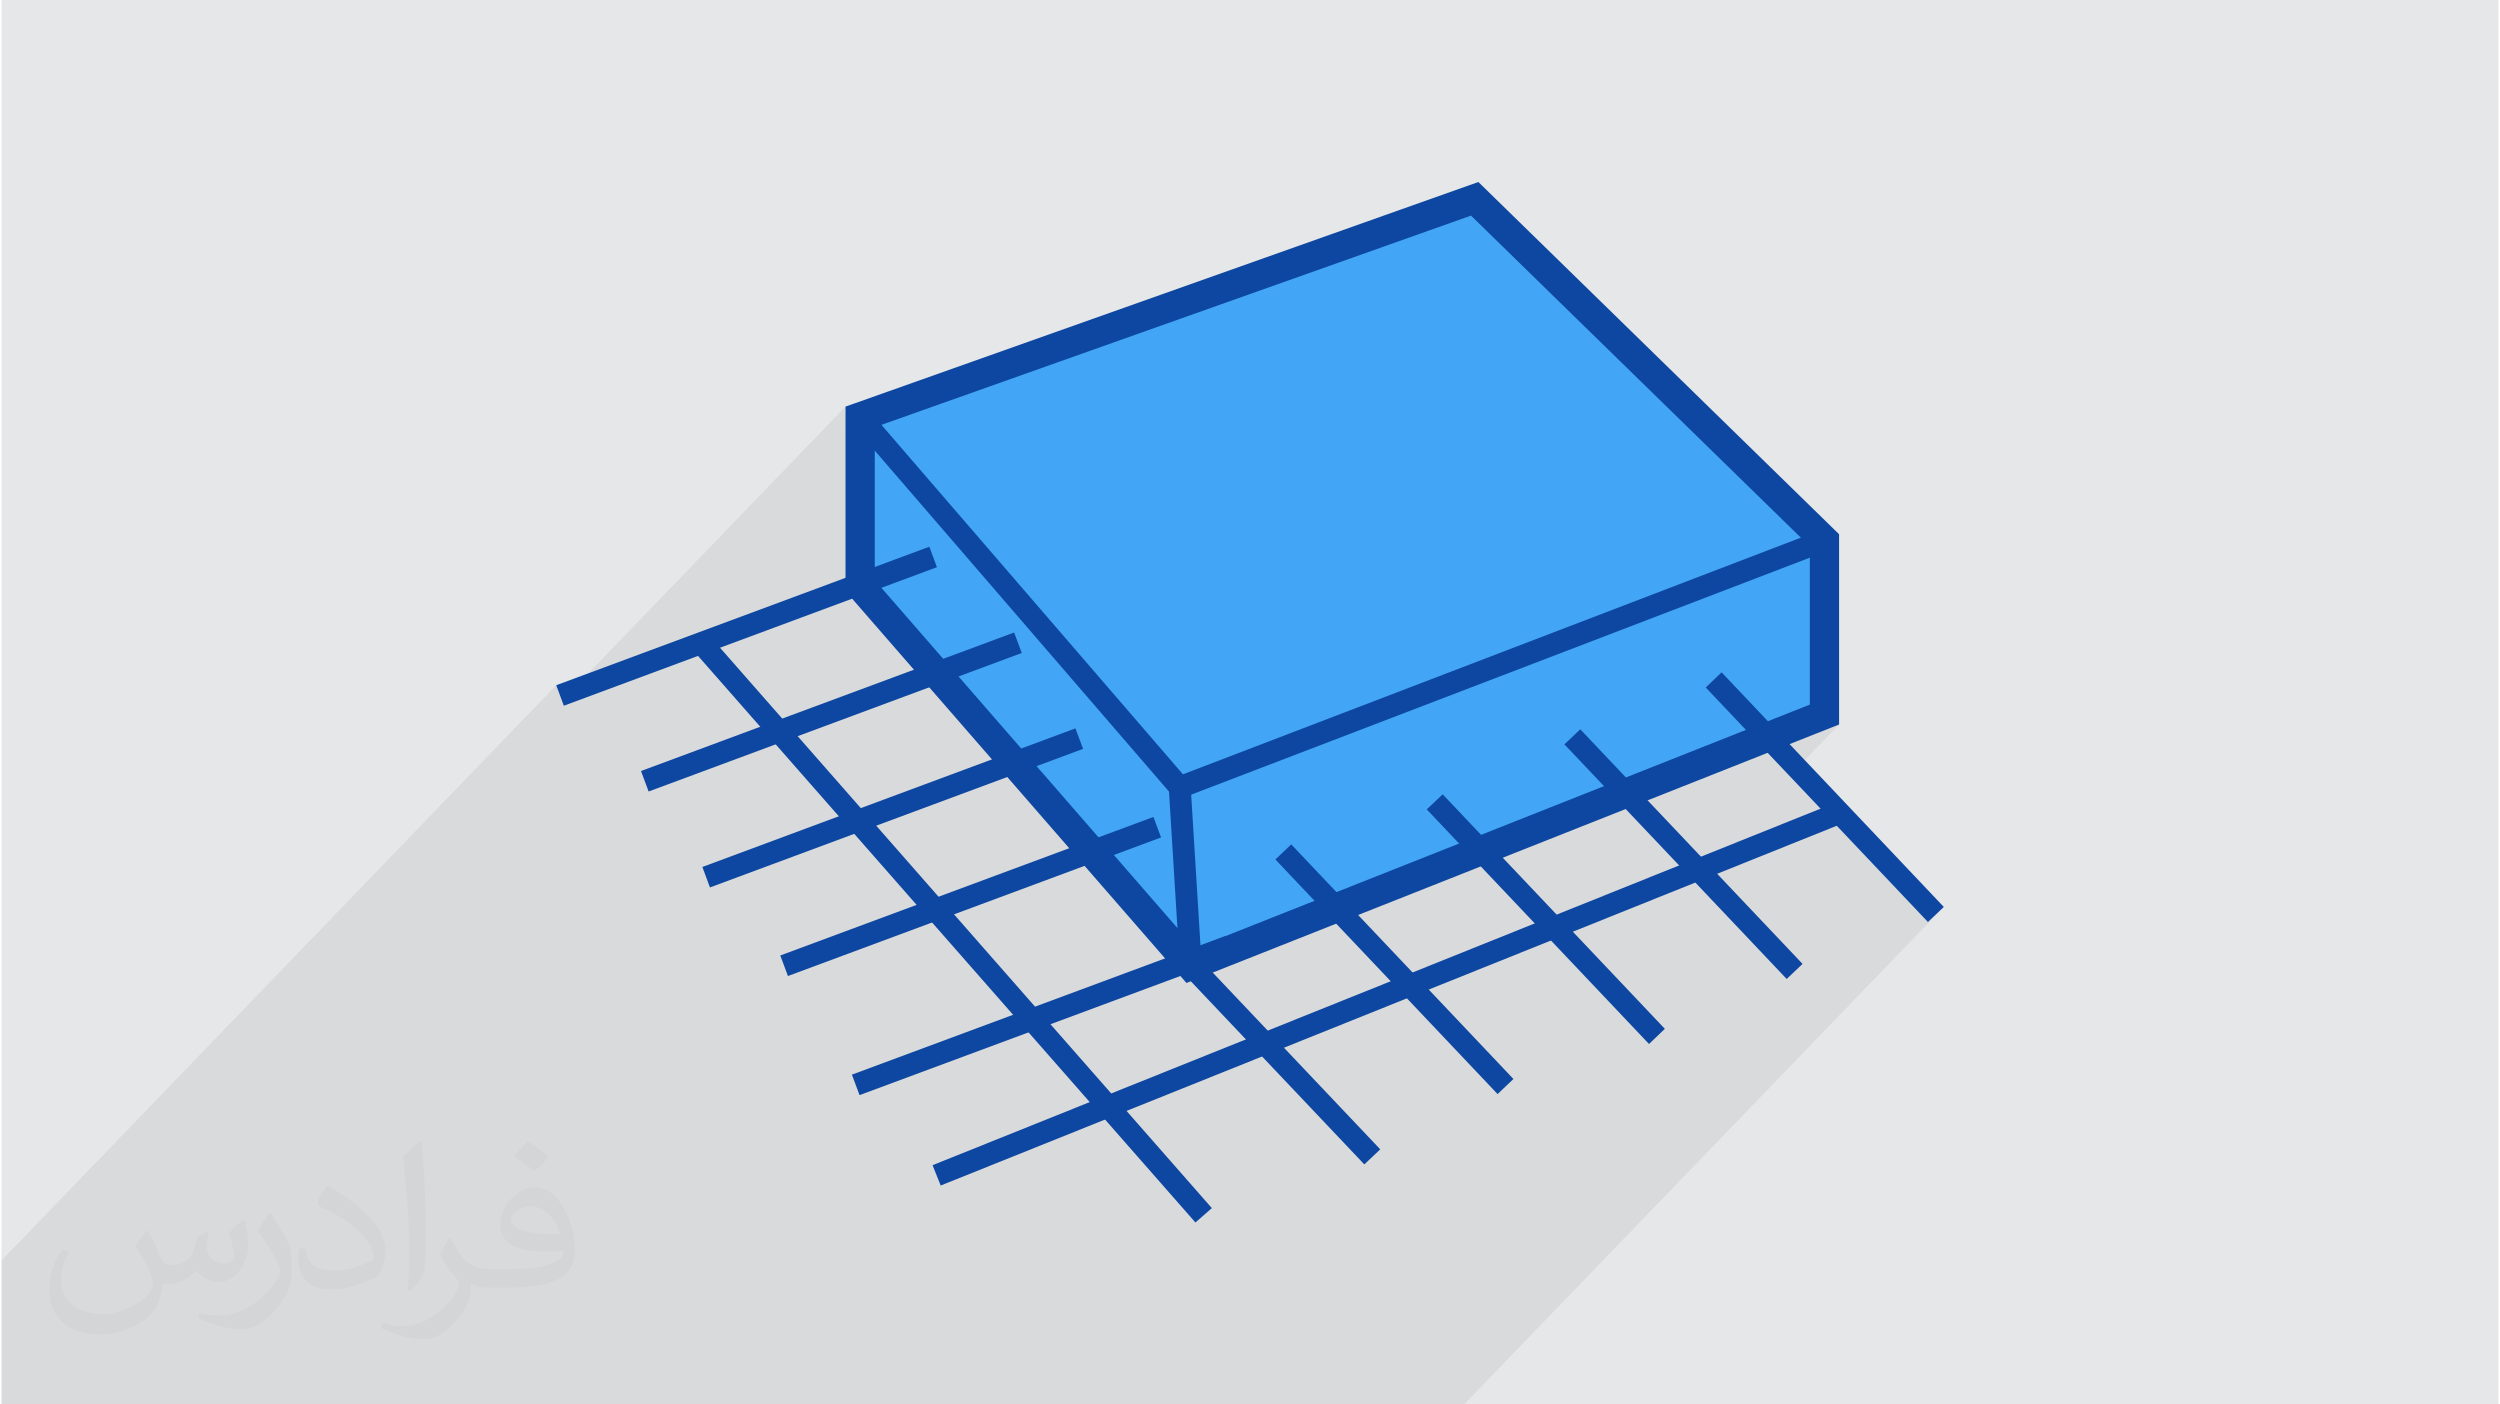
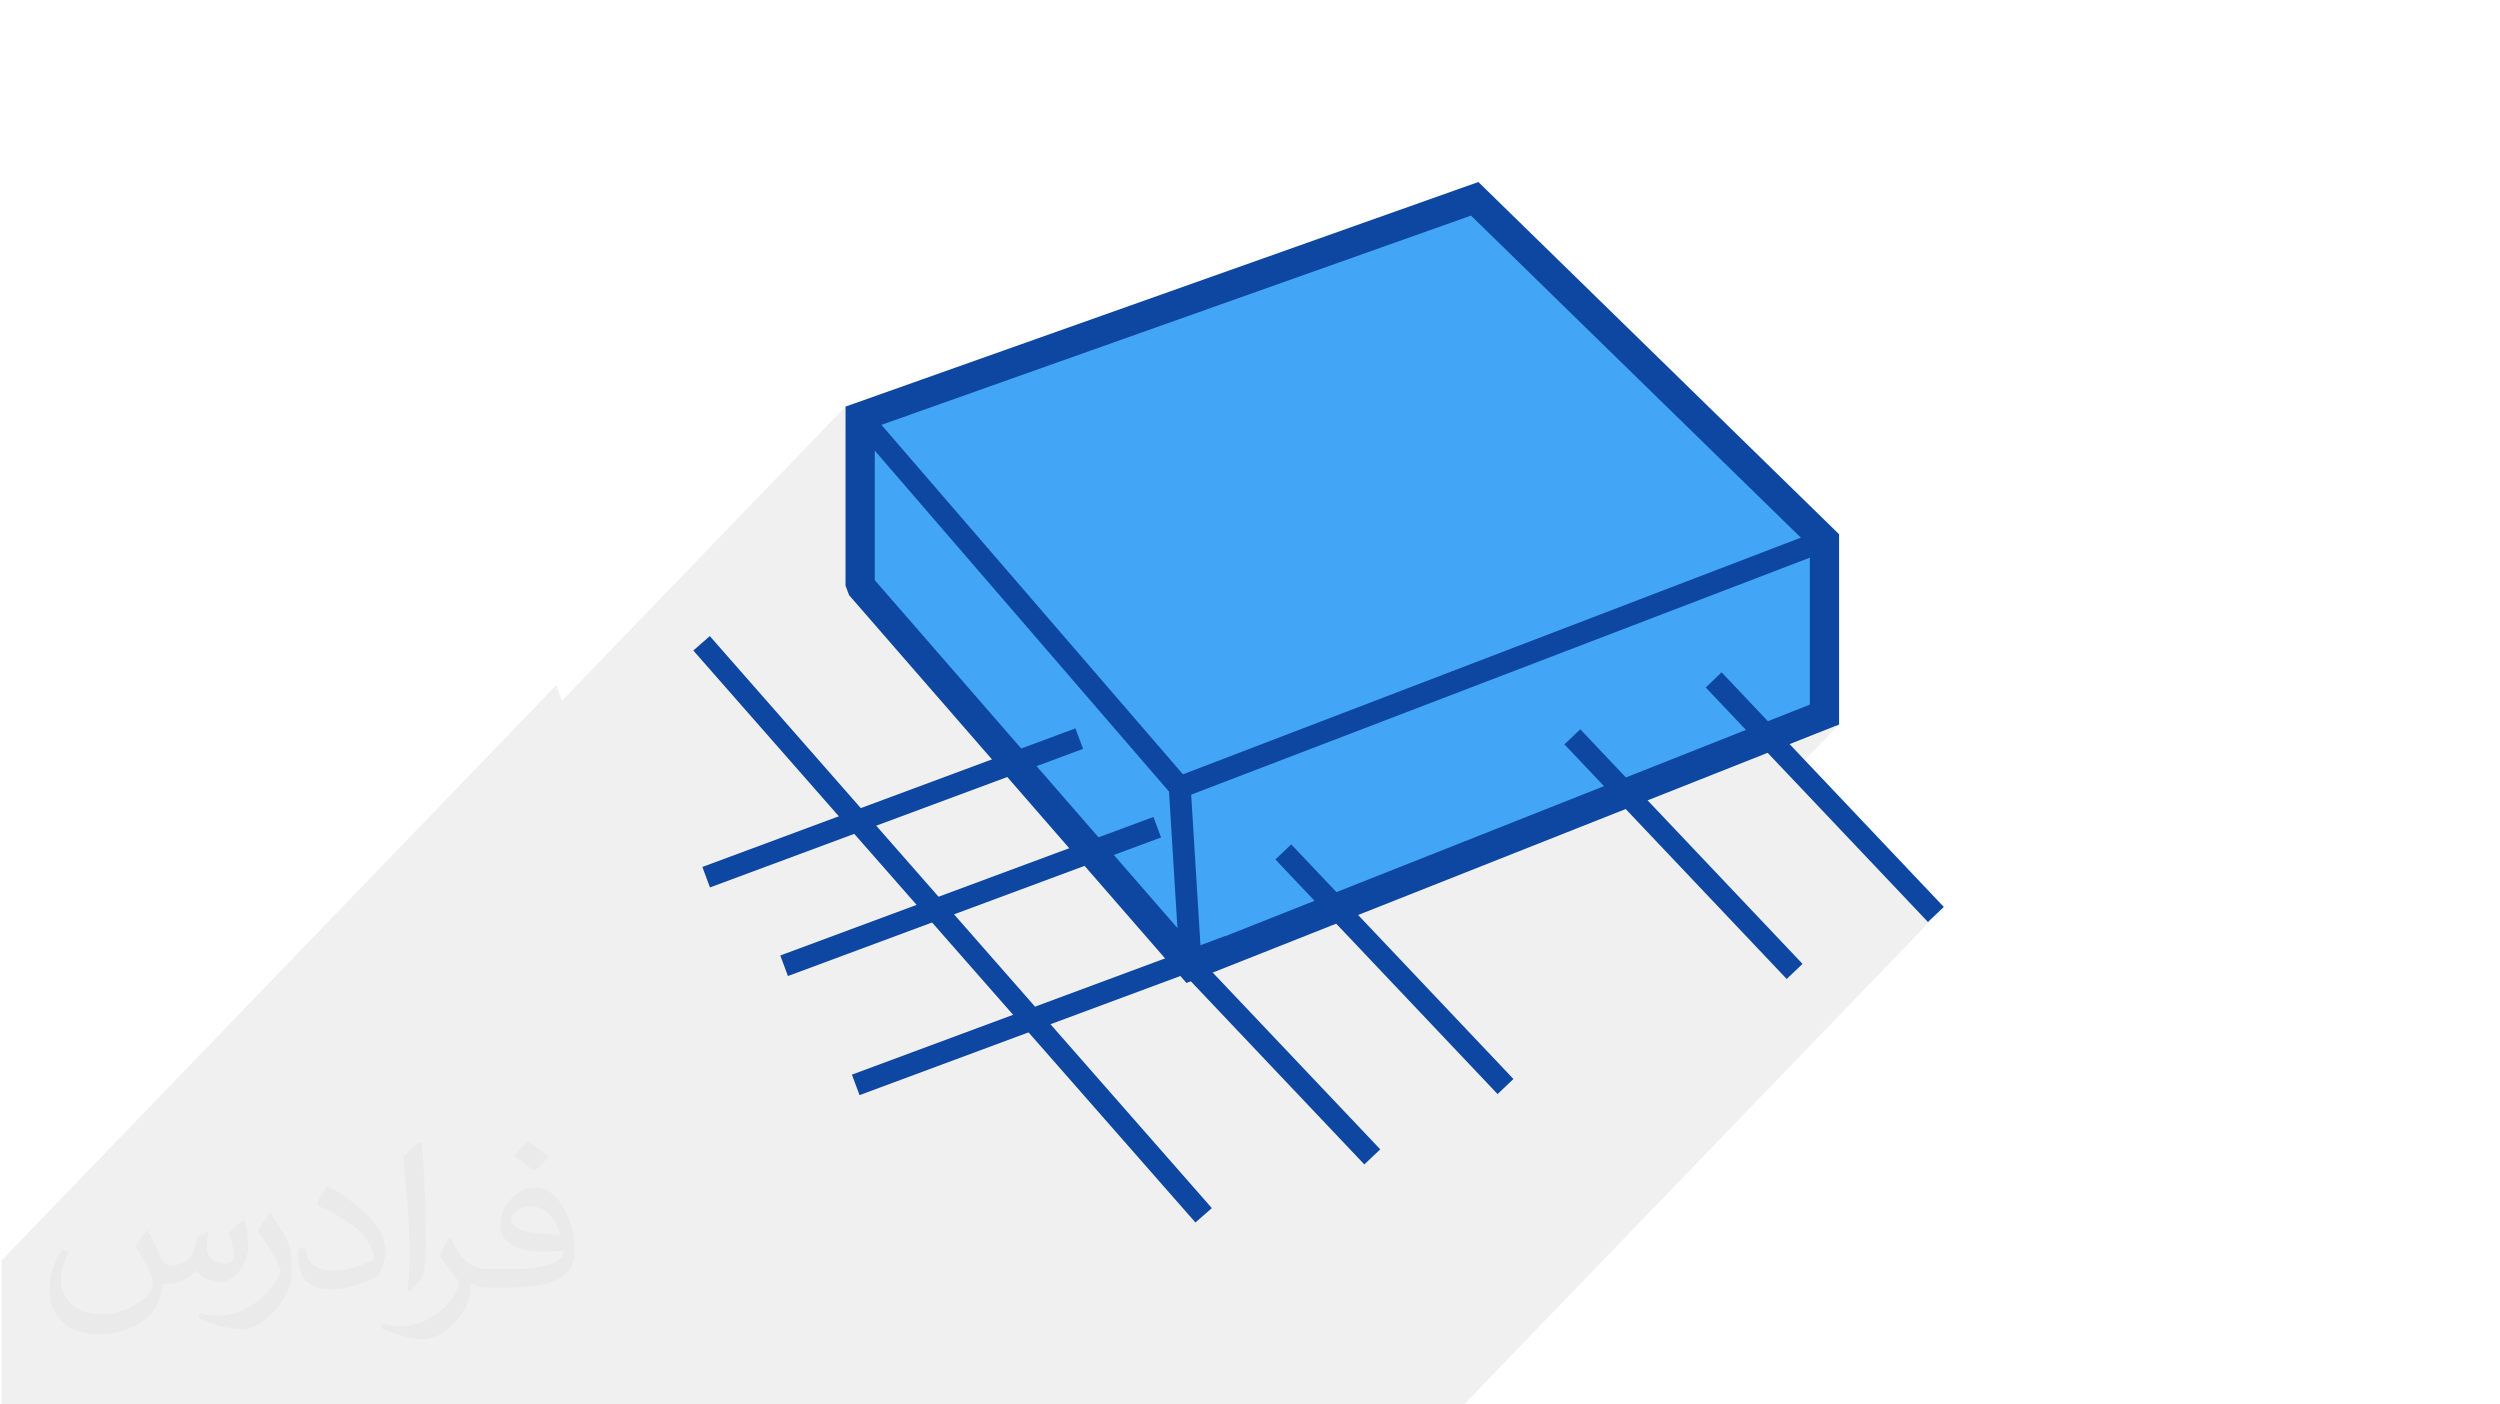
<svg xmlns="http://www.w3.org/2000/svg" xml:space="preserve" width="356px" height="200px" version="1.0" shape-rendering="geometricPrecision" text-rendering="geometricPrecision" image-rendering="optimizeQuality" fill-rule="evenodd" clip-rule="evenodd" viewBox="0 0 35600 20025">
  <g id="Layer_x0020_1">
    <g id="_1302049225472">
-       <polygon fill="#E6E7E8" points="0,0 35600,0 35600,20025 0,20025 " />
      <path fill="#373435" fill-opacity="0.031" d="M2082 17547c68,104 112,203 155,312 32,64 49,183 199,183 44,0 107,-14 163,-45 63,-33 111,-83 136,-159l60 -202 146 -72 10 10c-20,77 -25,149 -25,206 0,170 146,234 262,234 68,0 129,-34 129,-95 0,-81 -34,-217 -78,-339 68,-68 136,-136 214,-191l12 6c34,144 53,287 53,381 0,93 -41,196 -75,264 -70,132 -194,238 -344,238 -114,0 -241,-58 -328,-163l-5 0c-82,101 -209,193 -412,193l-63 0c-10,134 -39,229 -83,314 -121,237 -480,404 -818,404 -470,0 -706,-272 -706,-633 0,-223 73,-431 185,-578l92 38c-70,134 -117,262 -117,385 0,338 275,499 592,499 294,0 658,-187 724,-404 -25,-237 -114,-348 -250,-565 41,-72 94,-144 160,-221l12 0 0 0zm5421 -1274c99,62 196,136 291,221 -53,74 -119,142 -201,202 -95,-77 -190,-143 -287,-213 66,-74 131,-146 197,-210l0 0zm51 926c-160,0 -291,105 -291,183 0,168 320,219 703,217 -48,-196 -216,-400 -412,-400zm-359 895c208,0 390,-6 529,-41 155,-39 286,-118 286,-171 0,-15 0,-31 -5,-46 -87,8 -187,8 -274,8 -282,0 -498,-64 -583,-222 -21,-44 -36,-93 -36,-149 0,-152 66,-303 182,-406 97,-85 204,-138 313,-138 197,0 354,158 464,408 60,136 101,293 101,491 0,132 -36,243 -118,326 -153,148 -435,204 -867,204l-196 0 0 0 -51 0c-107,0 -184,-19 -245,-66l-10 0c3,25 5,50 5,72 0,97 -32,221 -97,320 -192,287 -400,410 -580,410 -182,0 -405,-70 -606,-161l36 -70c65,27 155,46 279,46 325,0 752,-314 805,-619 -12,-25 -34,-58 -65,-93 -95,-113 -155,-208 -211,-307 48,-95 92,-171 133,-239l17 -2c139,282 265,445 546,445l44 0 0 0 204 0 0 0zm-1408 299c24,-130 26,-276 26,-413l0 -202c0,-377 -48,-926 -87,-1282 68,-75 163,-161 238,-219l22 6c51,450 63,972 63,1452 0,126 -5,250 -17,340 -7,114 -73,201 -214,332l-31 -14 0 0zm-1449 -596c7,177 94,318 398,318 189,0 349,-50 526,-135 32,-14 49,-33 49,-49 0,-111 -85,-258 -228,-392 -139,-126 -323,-237 -495,-311 -59,-25 -78,-52 -78,-77 0,-51 68,-158 124,-235l19 -2c197,103 417,256 580,427 148,157 240,316 240,489 0,128 -39,250 -102,361 -216,109 -446,192 -674,192 -277,0 -466,-130 -466,-436 0,-33 0,-84 12,-150l95 0 0 0zm-501 -503l172 278c63,103 122,215 122,392l0 227c0,183 -117,379 -306,573 -148,132 -279,188 -400,188 -180,0 -386,-56 -624,-159l27 -70c75,21 162,37 269,37 342,-2 692,-252 852,-557 19,-35 26,-68 26,-90 0,-36 -19,-75 -34,-110 -87,-165 -184,-315 -291,-453 56,-89 112,-174 173,-258l14 2z" />
      <polygon fill="#373435" fill-opacity="0.078" points="12123,6046 12033,6140 12033,5797 7990,9990 7908,9770 0,17971 0,18274 0,18376 0,18618 0,18638 0,18658 0,19001 0,19503 0,20025 407,20025 773,20025 797,20025 957,20025 1116,20025 1824,20025 2600,20025 2991,20025 4212,20025 4425,20025 4930,20025 5321,20025 6406,20025 7589,20025 7979,20025 8164,20025 8179,20025 8458,20025 8735,20025 9736,20025 9983,20025 10379,20025 10668,20025 10741,20025 11067,20025 11099,20025 11394,20025 12138,20025 13207,20025 13226,20025 13912,20025 14109,20025 14305,20025 14439,20025 14520,20025 14556,20025 16130,20025 16149,20025 16159,20025 16504,20025 16849,20025 17062,20025 17080,20025 18269,20025 18532,20025 18550,20025 19619,20025 20832,20025 20851,20025 27692,12931 27466,13146 26196,11805 26264,11734 26166,11774 25492,11063 26199,10330 25908,10445 25641,10551 25991,10188 25991,7908 26046,7850 25991,7704 25991,7704 25990,7704 25935,7558 25867,7584 21003,2834 12399,5888 12359,5842 " />
      <g>
        <polygon fill="#42A5F5" points="12241,5944 21003,2834 25991,7704 25991,10188 16955,13767 12241,8350 " />
        <path fill="#0D47A1" fill-rule="nonzero" d="M12172 5748l8884 -3153c1715,1674 3429,3348 5143,5022l0 2713c-3102,1228 -6203,2457 -9305,3685l-4810 -5529 -51 -136 0 -2553 139 -49zm8779 -2674l-8501 3017 0 2181 4565 5247 8767 -3473 0 -2255 -4831 -4717z" />
        <polygon fill="#0D47A1" fill-rule="nonzero" points="12359,5842 16844,11040 25935,7558 26046,7850 16752,11410 12123,6046 " />
        <polygon fill="#0D47A1" fill-rule="nonzero" points="16954,11215 17111,13758 16799,13776 16642,11234 " />
        <polygon fill="#0D47A1" fill-rule="nonzero" points="24524,9586 27692,12931 27466,13146 24298,9802 " />
        <polygon fill="#0D47A1" fill-rule="nonzero" points="22509,10398 25678,13743 25452,13958 22283,10613 " />
-         <polygon fill="#0D47A1" fill-rule="nonzero" points="20547,11325 23715,14669 23489,14885 20320,11540 " />
        <polygon fill="#0D47A1" fill-rule="nonzero" points="18388,12039 21556,15384 21330,15599 18162,12254 " />
        <polygon fill="#0D47A1" fill-rule="nonzero" points="16488,13043 19657,16387 19430,16602 16262,13258 " />
        <polygon fill="#0D47A1" fill-rule="nonzero" points="10098,9069 17256,17225 17022,17430 9863,9275 " />
-         <polygon fill="#0D47A1" fill-rule="nonzero" points="7908,9770 13228,7795 13336,8087 8017,10062 " />
-         <polygon fill="#0D47A1" fill-rule="nonzero" points="9117,10993 14437,9018 14546,9310 9226,11285 " />
        <polygon fill="#0D47A1" fill-rule="nonzero" points="9992,12361 15311,10385 15420,10677 10100,12653 " />
        <polygon fill="#0D47A1" fill-rule="nonzero" points="11103,13623 16423,11648 16532,11940 11212,13916 " />
        <polygon fill="#0D47A1" fill-rule="nonzero" points="12124,15322 17444,13347 17552,13639 12233,15614 " />
-         <polygon fill="#0D47A1" fill-rule="nonzero" points="13274,16613 26148,11444 26264,11734 13390,16903 " />
      </g>
    </g>
  </g>
</svg>